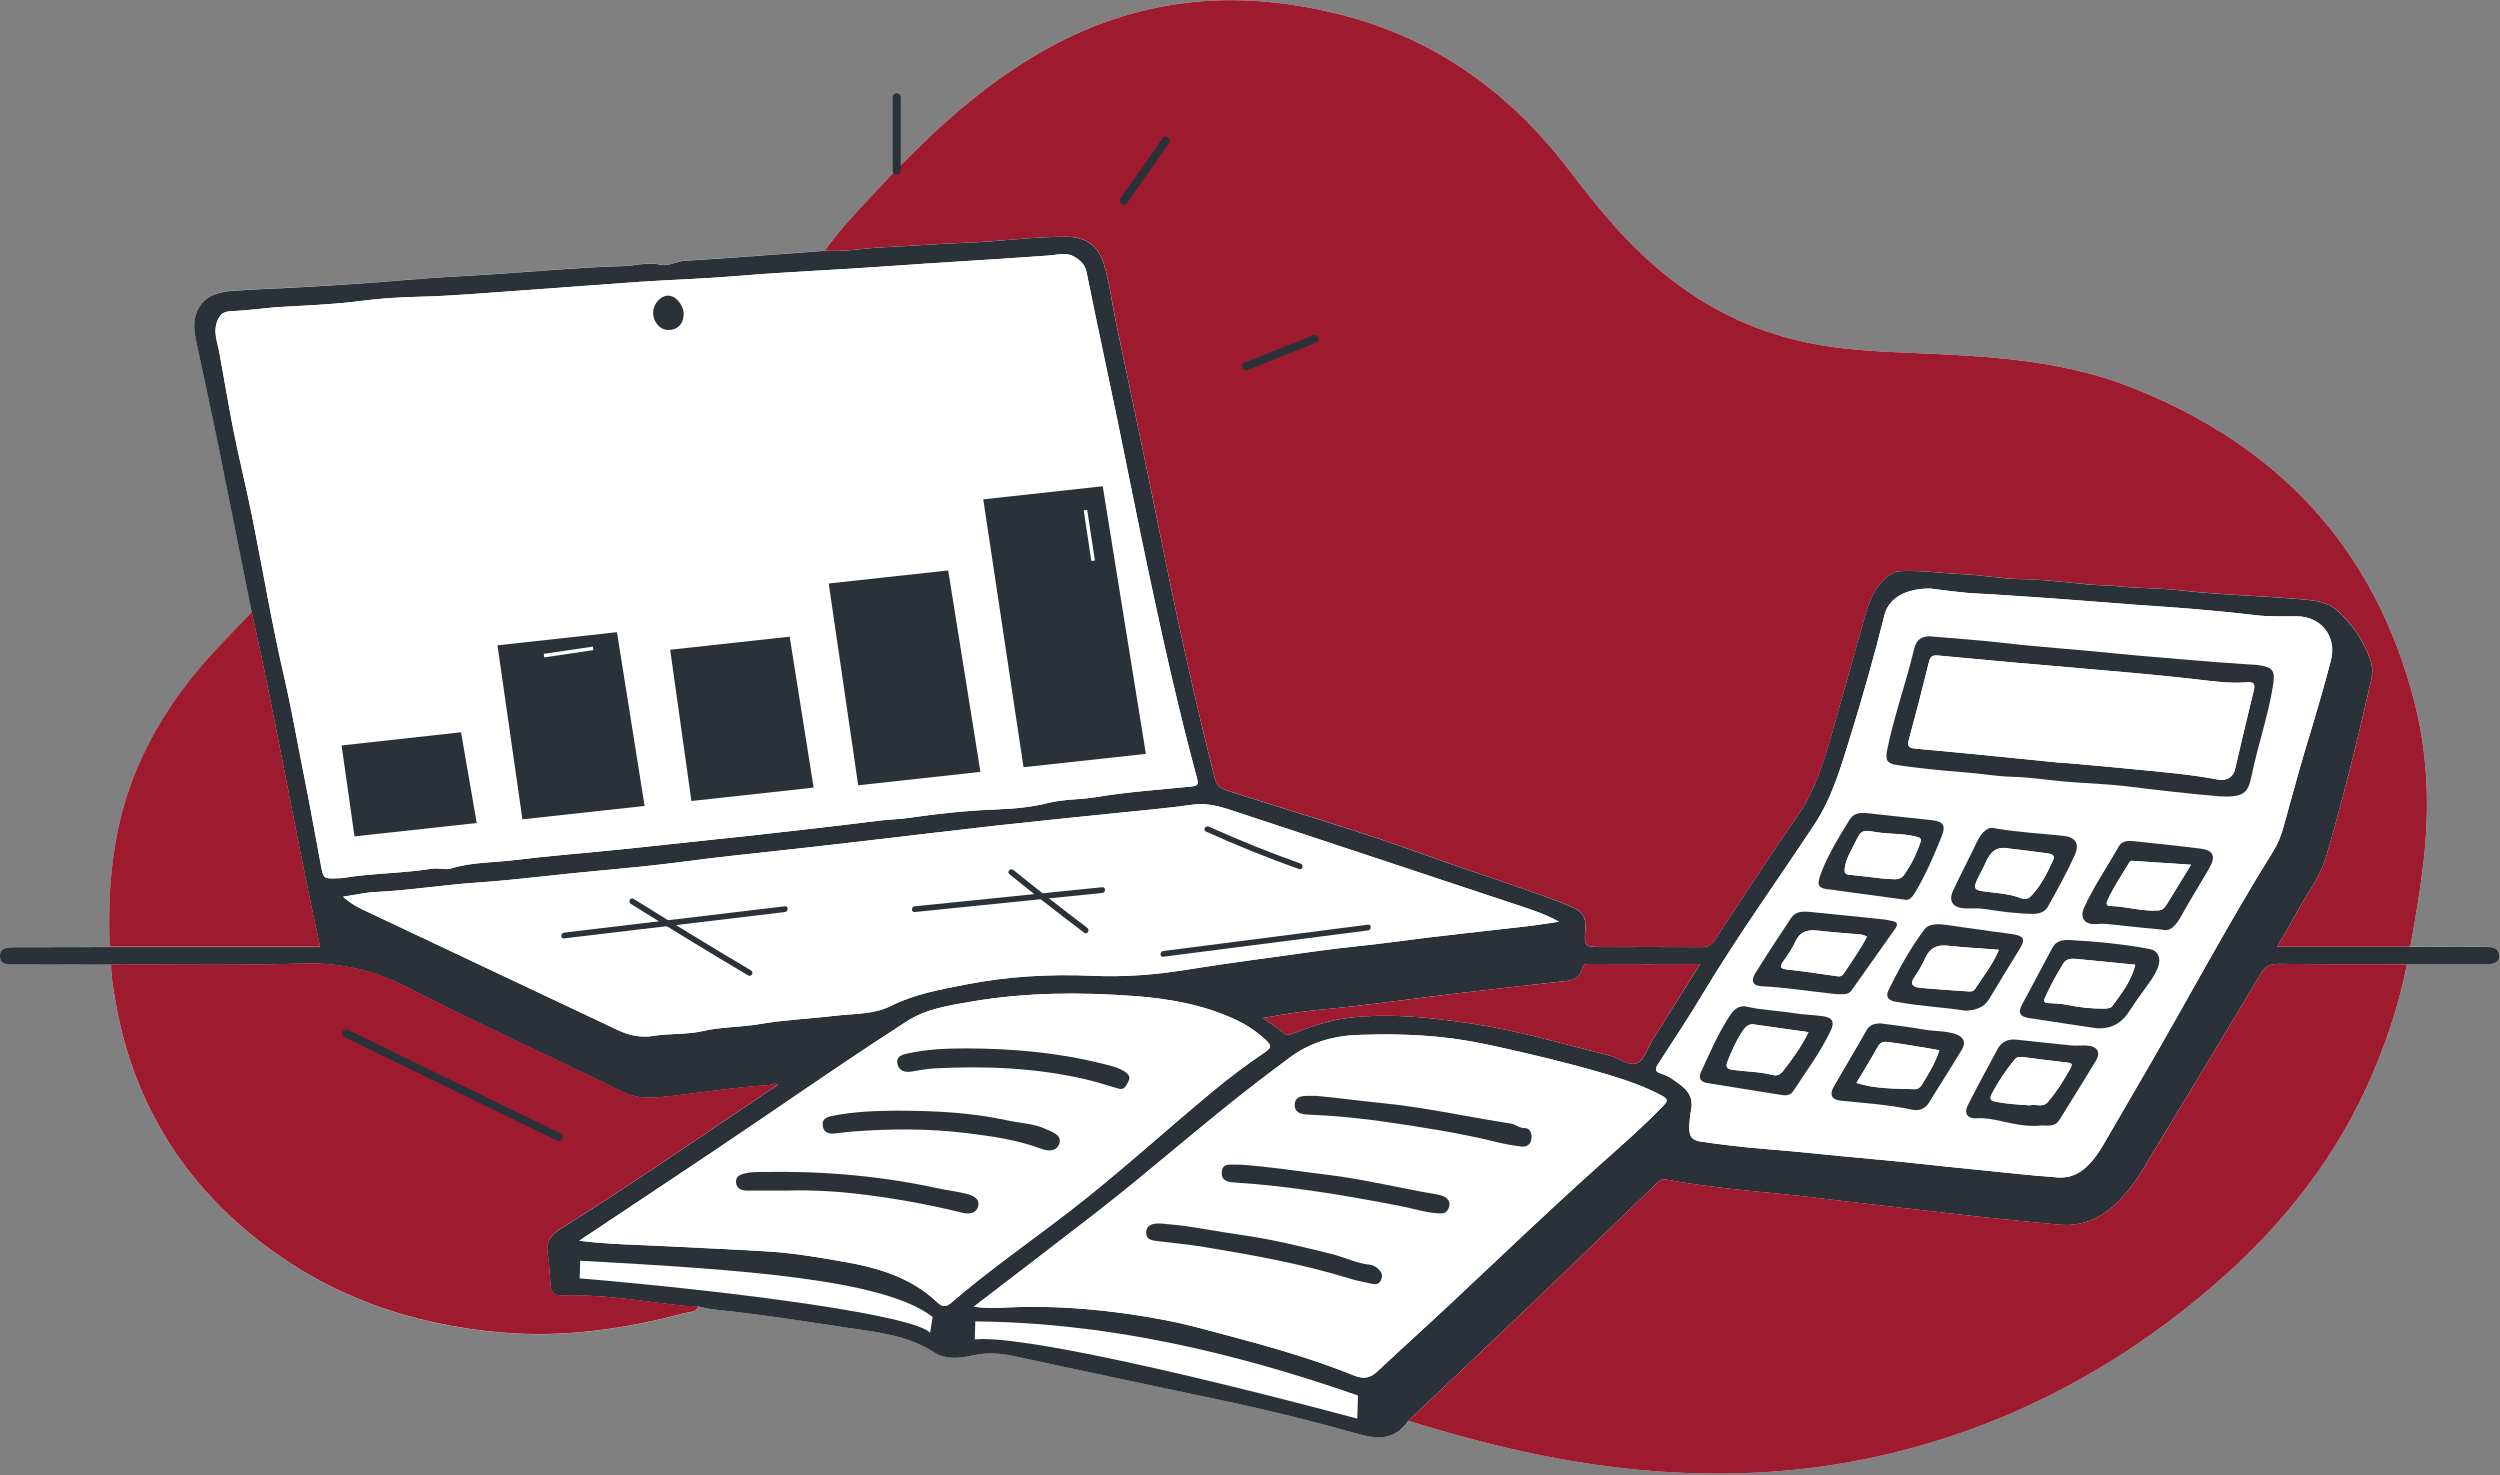
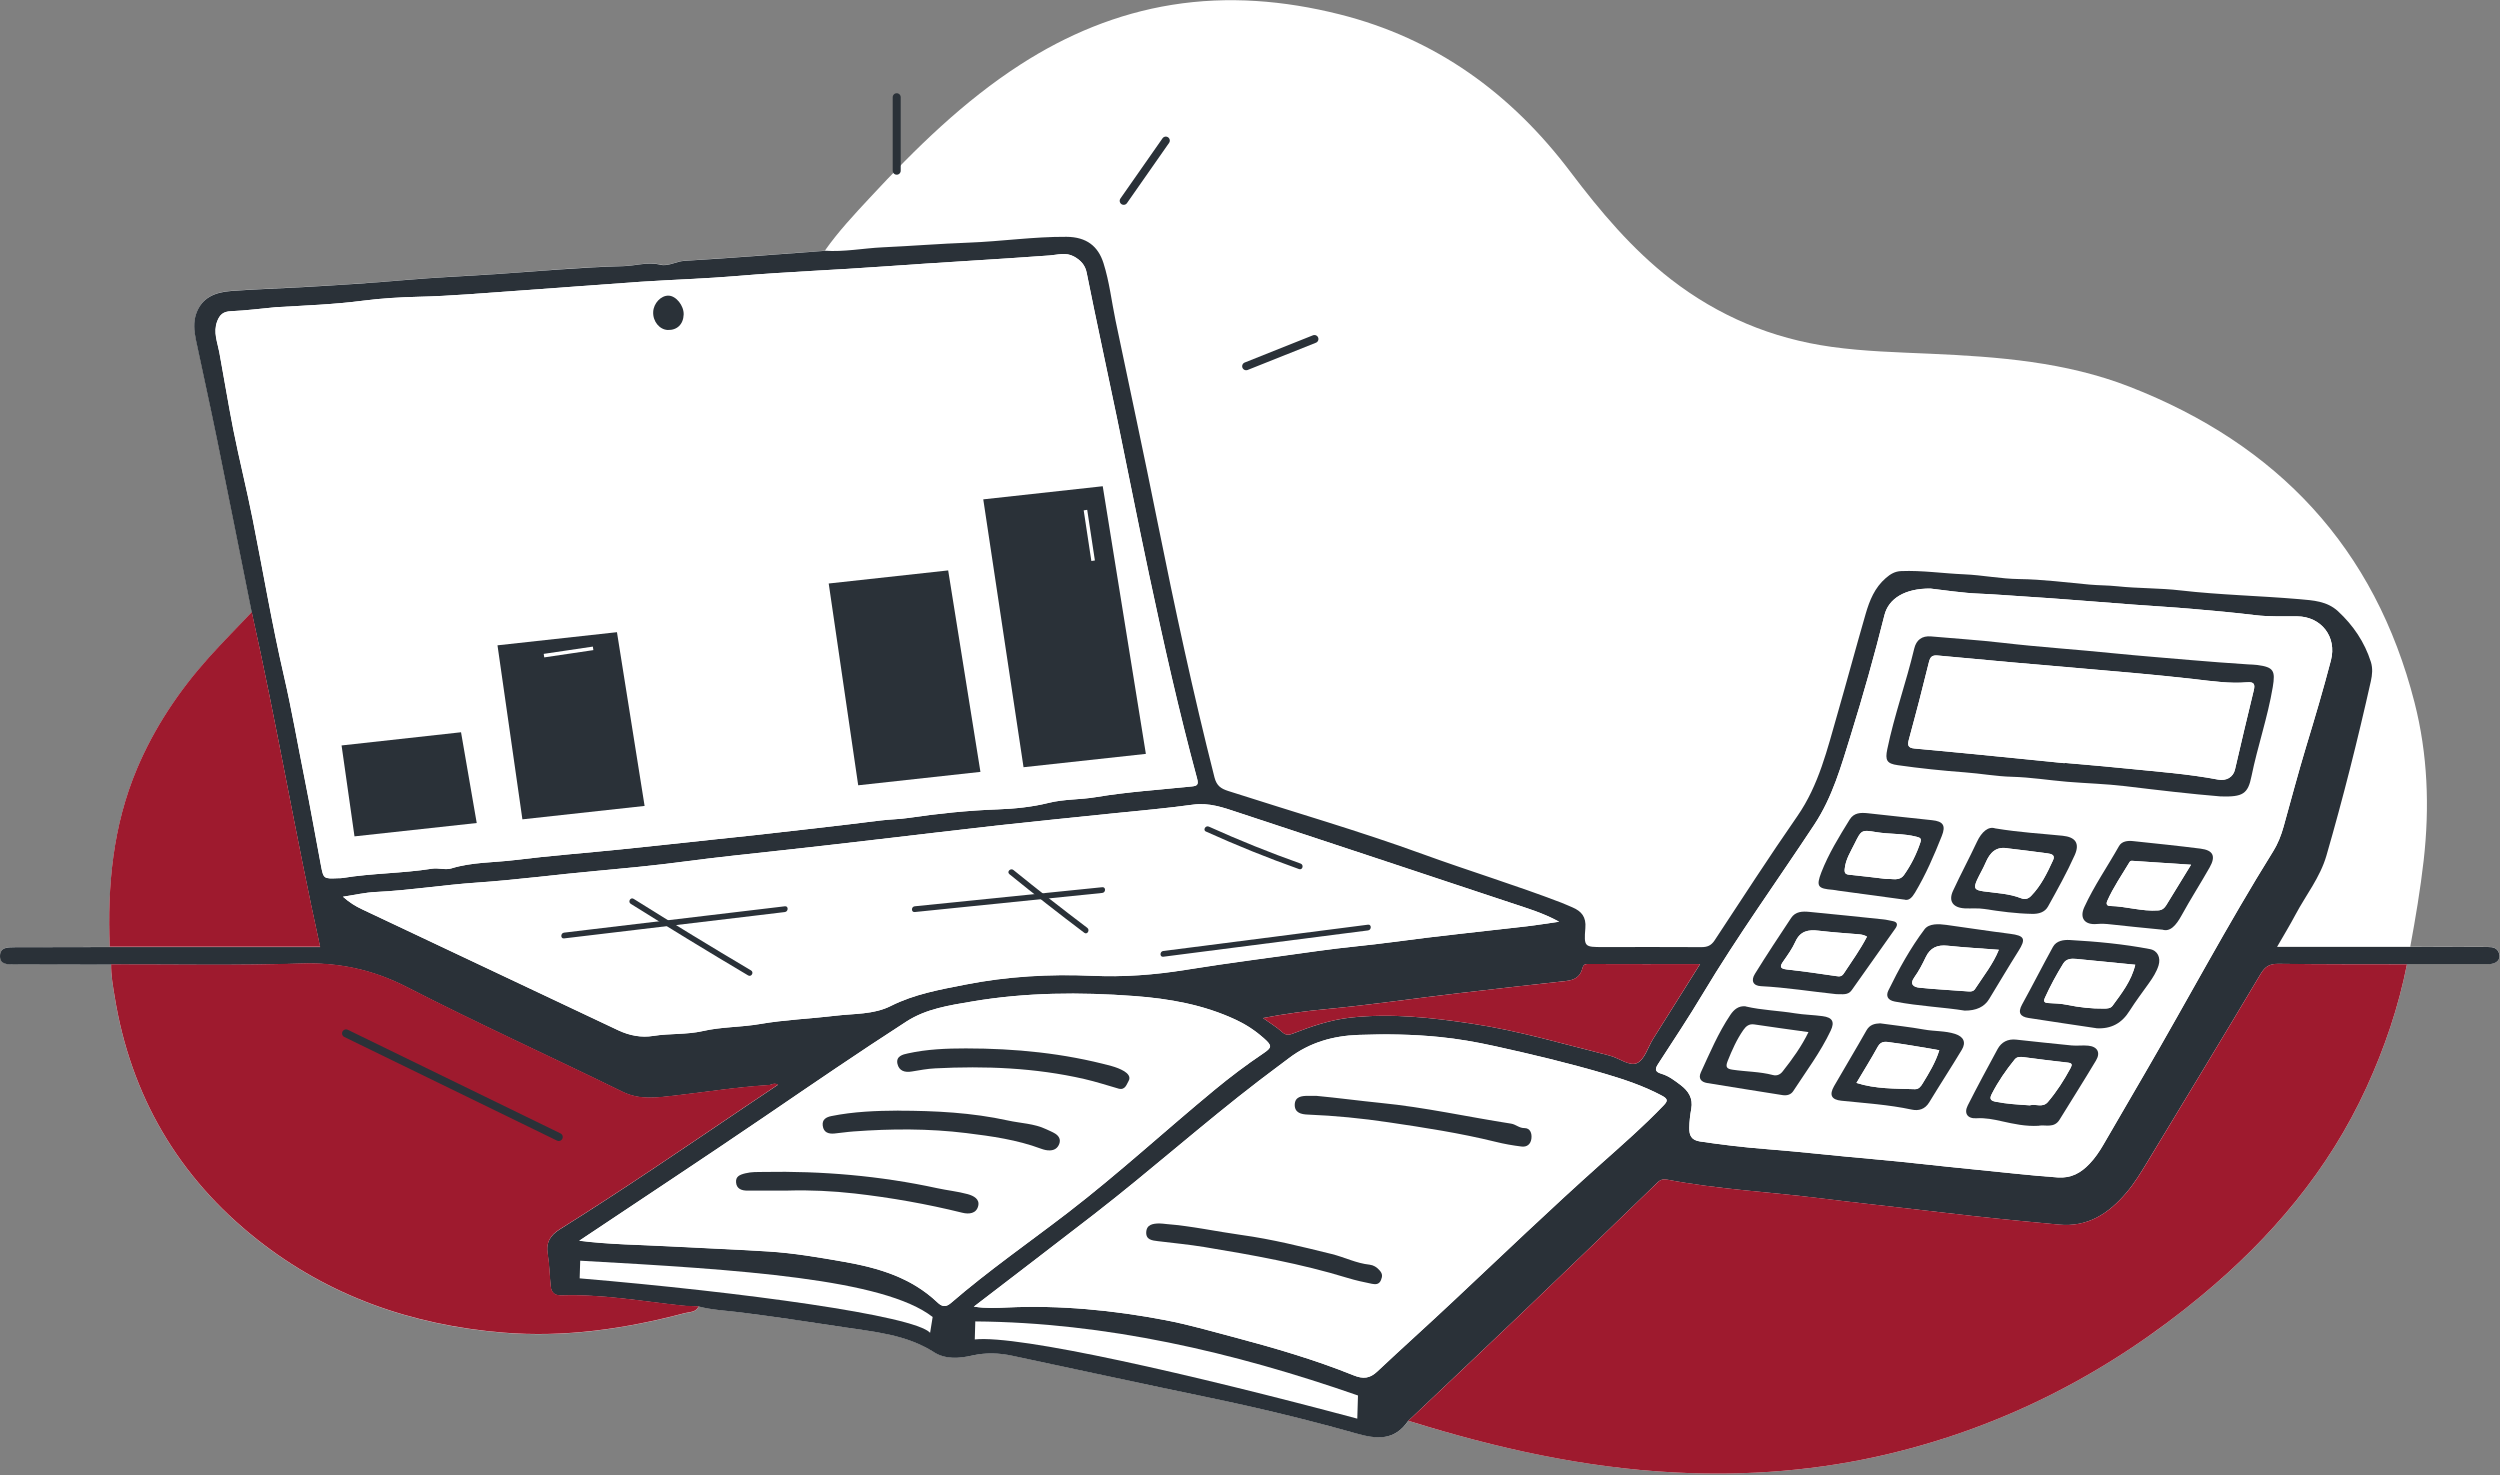
<svg xmlns="http://www.w3.org/2000/svg" width="300px" height="177px" viewBox="0 0 300 177" version="1.1">
  <rect x="0" y="0" width="300" height="177" fill="#808080" stroke="none" />
  <g id="surface1">
    <path style=" stroke:none;fill-rule:nonzero;fill:rgb(100%,100%,100%);fill-opacity:1;" d="M 168.969 170.523 C 169.043 170.523 169.117 170.523 169.191 170.551 C 179.547 173.77 190.062 176.125 200.949 176.695 C 209.691 177.145 218.301 176.473 226.793 174.434 C 240.734 171.082 253.152 164.625 264.168 155.488 C 272.531 148.562 279.434 140.438 283.992 130.465 C 286.16 125.727 287.824 120.832 288.836 115.719 C 288.98 115.719 289.129 115.691 289.277 115.691 C 292.391 115.691 295.5 115.691 298.613 115.691 C 299.598 115.691 300.141 115.137 299.891 114.383 C 299.68 113.75 299.176 113.629 298.566 113.629 C 295.453 113.629 292.348 113.621 289.23 113.609 C 289.863 110.172 290.445 106.73 290.84 103.254 C 291.566 96.867 291.328 90.5 289.746 84.309 C 285.004 65.734 273.305 53.324 255.566 46.414 C 247.867 43.414 239.777 42.809 231.645 42.449 C 227.684 42.273 223.715 42.172 219.773 41.621 C 212.633 40.629 206.234 37.941 200.535 33.535 C 195.824 29.883 192.027 25.355 188.461 20.637 C 181.332 11.195 172.277 4.609 160.707 1.711 C 154.09 0.055 147.383 -0.504 140.629 0.582 C 134.074 1.637 128.027 4.148 122.449 7.746 C 115.621 12.152 109.879 17.801 104.383 23.727 C 102.488 25.762 100.578 27.805 98.977 30.086 C 93.371 30.5 87.766 30.941 82.16 31.281 C 81.148 31.344 80.211 31.98 79.266 31.75 C 77.738 31.383 76.277 31.887 74.797 31.926 C 69.68 32.043 64.57 32.539 59.461 32.883 C 55.887 33.121 52.301 33.27 48.734 33.582 C 44.527 33.949 40.316 34.215 36.109 34.453 C 33.305 34.609 30.504 34.695 27.707 34.906 C 25.871 35.043 24.227 35.66 23.555 37.648 C 23.207 38.66 23.297 39.688 23.52 40.711 C 24.363 44.703 25.254 48.695 26.062 52.699 C 27.469 59.617 28.84 66.535 30.227 73.461 C 28.488 75.293 26.707 77.086 25.023 78.965 C 21.469 82.938 18.52 87.328 16.441 92.266 C 13.555 99.113 12.887 106.297 13.18 113.629 C 9.363 113.629 5.551 113.656 1.727 113.648 C 0.902 113.648 0.02 113.676 0.02 114.723 C 0.02 115.746 0.891 115.707 1.664 115.707 C 5.551 115.707 9.449 115.719 13.336 115.727 C 13.316 117.035 13.555 118.312 13.758 119.59 C 15.688 131.516 21.434 141.277 30.832 148.727 C 39.434 155.543 49.414 159.023 60.332 159.922 C 67.777 160.539 75.02 159.48 82.18 157.586 C 82.746 157.441 83.52 157.512 83.84 156.77 C 85.488 157.199 87.176 157.266 88.852 157.477 C 92.949 157.992 97.039 158.609 101.129 159.234 C 104.906 159.812 108.746 160.109 112.129 162.27 C 113.48 163.133 115.145 163.004 116.688 162.656 C 118.312 162.289 119.902 162.344 121.512 162.684 C 129.34 164.348 137.152 166.051 144.992 167.68 C 150.965 168.922 156.895 170.348 162.758 172.004 C 165.258 172.711 167.344 172.887 168.98 170.523 Z M 168.969 170.523 " />
-     <path style=" stroke:none;fill-rule:nonzero;fill:rgb(61.961%,10.196%,18.039%);fill-opacity:1;" d="M 98.977 30.086 C 100.578 27.793 102.488 25.762 104.383 23.727 C 109.879 17.801 115.621 12.152 122.449 7.746 C 128.027 4.148 134.074 1.637 140.629 0.582 C 147.383 -0.504 154.09 0.055 160.707 1.711 C 172.277 4.609 181.332 11.195 188.461 20.637 C 192.027 25.355 195.824 29.883 200.535 33.535 C 206.234 37.949 212.633 40.629 219.773 41.621 C 223.715 42.172 227.684 42.273 231.645 42.449 C 239.777 42.809 247.867 43.414 255.566 46.414 C 273.305 53.324 285.004 65.734 289.746 84.309 C 291.328 90.5 291.566 96.867 290.84 103.254 C 290.445 106.73 289.867 110.172 289.23 113.609 L 273.258 113.609 C 274.051 112.242 274.793 111.016 275.465 109.758 C 276.715 107.402 278.422 105.266 279.176 102.672 C 281.172 95.754 282.938 88.77 284.508 81.742 C 284.684 80.969 284.766 80.207 284.516 79.434 C 283.762 77.031 282.402 75.016 280.562 73.332 C 279.25 72.129 277.613 72.035 275.906 71.891 C 271.172 71.484 266.41 71.383 261.688 70.84 C 259.16 70.547 256.598 70.609 254.07 70.344 C 252.965 70.223 251.863 70.242 250.77 70.141 C 247.949 69.883 245.137 69.523 242.305 69.48 C 240.094 69.449 237.914 69 235.707 68.91 C 233.188 68.809 230.691 68.422 228.152 68.523 C 227.41 68.551 226.875 68.871 226.309 69.359 C 224.965 70.52 224.348 72.047 223.891 73.656 C 222.73 77.648 221.656 81.66 220.508 85.66 C 219.293 89.895 218.281 94.191 215.691 97.926 C 212.281 102.84 209.039 107.859 205.75 112.855 C 205.352 113.465 204.895 113.656 204.188 113.648 C 200.242 113.621 196.312 113.637 192.367 113.637 C 190.16 113.637 190.07 113.637 190.254 111.355 C 190.363 110.023 189.793 109.344 188.699 108.875 C 188.258 108.68 187.82 108.488 187.367 108.312 C 181.891 106.215 176.285 104.504 170.781 102.496 C 163.078 99.691 155.195 97.418 147.391 94.906 C 146.547 94.633 146.004 94.32 145.746 93.277 C 143.184 83.168 140.984 72.977 138.938 62.746 C 137.301 54.629 135.562 46.543 133.871 38.438 C 133.395 36.148 133.137 33.82 132.43 31.574 C 131.785 29.531 130.406 28.418 127.992 28.41 C 124.059 28.391 120.16 28.961 116.238 29.109 C 112.789 29.238 109.352 29.516 105.906 29.672 C 103.602 29.781 101.312 30.242 98.988 30.074 Z M 98.977 30.086 " />
    <path style=" stroke:none;fill-rule:nonzero;fill:rgb(16.471%,19.216%,21.961%);fill-opacity:1;" d="M 98.977 30.086 C 101.301 30.25 103.59 29.789 105.898 29.68 C 109.344 29.523 112.781 29.246 116.227 29.117 C 120.152 28.973 124.047 28.391 127.98 28.418 C 130.398 28.438 131.777 29.551 132.422 31.586 C 133.129 33.82 133.387 36.156 133.863 38.449 C 135.555 46.551 137.301 54.641 138.926 62.754 C 140.984 72.977 143.172 83.168 145.738 93.289 C 146.004 94.32 146.535 94.641 147.383 94.918 C 155.184 97.43 163.059 99.699 170.77 102.508 C 176.273 104.512 181.891 106.223 187.359 108.32 C 187.809 108.496 188.25 108.699 188.691 108.883 C 189.785 109.352 190.355 110.031 190.242 111.367 C 190.059 113.641 190.152 113.648 192.359 113.648 C 196.301 113.648 200.234 113.629 204.176 113.656 C 204.875 113.656 205.332 113.473 205.738 112.867 C 209.031 107.871 212.273 102.848 215.684 97.934 C 218.273 94.199 219.273 89.902 220.496 85.672 C 221.645 81.68 222.723 77.656 223.879 73.664 C 224.348 72.055 224.957 70.527 226.297 69.367 C 226.867 68.871 227.406 68.559 228.145 68.531 C 230.672 68.43 233.18 68.816 235.699 68.918 C 237.902 69.012 240.082 69.461 242.297 69.488 C 245.129 69.523 247.938 69.895 250.762 70.152 C 251.855 70.25 252.957 70.234 254.059 70.352 C 256.586 70.621 259.152 70.555 261.68 70.852 C 266.402 71.395 271.164 71.492 275.895 71.898 C 277.605 72.047 279.238 72.137 280.555 73.344 C 282.383 75.035 283.754 77.051 284.508 79.441 C 284.746 80.215 284.672 80.988 284.5 81.75 C 282.926 88.781 281.172 95.762 279.168 102.684 C 278.414 105.285 276.707 107.41 275.453 109.766 C 274.785 111.027 274.039 112.25 273.25 113.621 L 289.223 113.621 C 292.336 113.621 295.441 113.648 298.559 113.641 C 299.164 113.641 299.68 113.758 299.883 114.395 C 300.129 115.148 299.59 115.699 298.605 115.699 C 295.488 115.699 292.383 115.699 289.266 115.699 C 289.121 115.699 288.973 115.719 288.828 115.727 C 283.699 115.719 278.57 115.727 273.453 115.664 C 272.395 115.645 271.824 115.949 271.273 116.879 C 266.805 124.375 262.285 131.828 257.762 139.297 C 256.953 140.633 256.156 141.977 255.133 143.16 C 253.012 145.645 250.523 147.293 247.031 146.953 C 245.449 146.797 243.879 146.656 242.297 146.5 C 238.648 146.152 235.008 145.738 231.379 145.305 C 227.031 144.789 222.684 144.332 218.34 143.789 C 212.266 143.031 206.133 142.719 200.113 141.57 C 199.664 141.488 199.316 141.504 198.918 141.883 C 193.555 147.082 188.176 152.262 182.781 157.422 C 178.188 161.809 173.562 166.16 168.961 170.531 C 167.324 172.895 165.238 172.723 162.738 172.012 C 156.875 170.355 150.949 168.93 144.973 167.688 C 137.145 166.062 129.324 164.359 121.492 162.695 C 119.895 162.352 118.297 162.297 116.668 162.664 C 115.133 163.016 113.469 163.145 112.109 162.281 C 108.727 160.117 104.887 159.824 101.109 159.242 C 97.02 158.617 92.93 158 88.832 157.484 C 87.16 157.273 85.469 157.211 83.824 156.777 C 83.152 156.75 82.488 156.75 81.82 156.676 C 77.031 156.16 72.262 155.297 67.418 155.461 C 66.574 155.488 66.16 155.148 66.078 154.359 C 65.949 153.062 65.93 151.754 65.719 150.477 C 65.488 149.086 66.051 148.23 67.172 147.523 C 74.695 142.82 82.023 137.809 89.375 132.848 C 90.68 131.965 91.984 131.09 93.352 130.18 C 92.883 129.895 92.598 130.191 92.277 130.219 C 88.465 130.449 84.688 131.055 80.902 131.488 C 78.824 131.719 76.785 132.039 74.723 131.035 C 66.094 126.812 57.348 122.84 48.801 118.449 C 44.699 116.352 40.609 115.48 36.043 115.637 C 28.473 115.883 20.891 115.727 13.316 115.746 C 9.43 115.746 5.531 115.727 1.645 115.727 C 0.875 115.727 0 115.754 0 114.742 C 0 113.684 0.883 113.668 1.711 113.668 C 5.523 113.668 9.336 113.656 13.16 113.648 C 21.652 113.648 30.145 113.648 38.414 113.648 C 35.473 100.301 33.195 86.812 30.207 73.48 C 28.82 66.562 27.449 59.637 26.043 52.715 C 25.227 48.715 24.344 44.73 23.5 40.73 C 23.289 39.707 23.195 38.676 23.535 37.664 C 24.215 35.68 25.852 35.07 27.691 34.926 C 30.484 34.711 33.285 34.629 36.09 34.473 C 40.297 34.234 44.516 33.969 48.715 33.598 C 52.281 33.285 55.867 33.141 59.441 32.898 C 64.551 32.559 69.66 32.07 74.781 31.941 C 76.258 31.906 77.719 31.398 79.246 31.77 C 80.191 32 81.129 31.363 82.141 31.301 C 87.758 30.969 93.352 30.516 98.957 30.102 Z M 33.094 36.867 C 31.301 37.031 29.508 37.27 27.719 37.344 C 26.789 37.379 26.348 37.75 26.043 38.586 C 25.566 39.883 26.082 41.059 26.312 42.285 C 26.883 45.367 27.379 48.465 27.984 51.539 C 28.699 55.145 29.602 58.715 30.316 62.332 C 31.566 68.586 32.625 74.891 34.059 81.098 C 35.016 85.219 35.723 89.379 36.559 93.52 C 37.246 96.941 37.844 100.383 38.496 103.812 C 38.809 105.469 38.82 105.461 40.547 105.387 C 40.73 105.387 40.922 105.387 41.098 105.359 C 44.645 104.781 48.258 104.809 51.812 104.246 C 52.605 104.117 53.43 104.43 54.148 104.211 C 56.637 103.438 59.23 103.52 61.766 103.207 C 66.004 102.684 70.258 102.359 74.496 101.926 C 78.262 101.543 82.031 101.117 85.797 100.723 C 87.426 100.547 89.043 100.391 90.668 100.207 C 95.66 99.637 100.66 99.094 105.641 98.461 C 106.77 98.32 107.91 98.32 109.051 98.145 C 112.578 97.621 116.145 97.254 119.727 97.125 C 121.77 97.051 123.855 96.832 125.793 96.352 C 127.707 95.875 129.617 95.977 131.512 95.652 C 135.305 95.02 139.164 94.77 142.996 94.375 C 143.621 94.309 143.852 94.199 143.641 93.426 C 141.453 85.34 139.625 77.172 137.887 68.98 C 136.547 62.691 135.316 56.367 134.012 50.066 C 132.816 44.281 131.547 38.504 130.391 32.715 C 130.207 31.812 129.672 31.227 128.871 30.785 C 127.891 30.242 126.926 30.582 125.941 30.656 C 119.344 31.145 112.742 31.492 106.145 31.973 C 100.281 32.402 94.41 32.613 88.547 33.113 C 84.676 33.441 80.781 33.555 76.902 33.812 C 71.887 34.152 66.887 34.555 61.867 34.906 C 57.988 35.172 54.109 35.531 50.223 35.613 C 48 35.668 45.777 35.797 43.57 36.082 C 40.086 36.535 36.578 36.664 33.074 36.867 Z M 231.656 70.629 C 228.578 70.602 226.629 71.836 226.133 73.812 C 224.926 78.652 223.566 83.453 222.09 88.219 C 220.938 91.91 219.918 95.617 217.723 98.945 C 213.254 105.719 208.504 112.297 204.332 119.262 C 202.641 122.086 200.812 124.836 199.02 127.605 C 198.625 128.211 198.48 128.598 199.379 128.855 C 200.234 129.105 200.949 129.664 201.668 130.199 C 202.613 130.918 203.184 131.789 202.953 133.059 C 202.816 133.816 202.723 134.578 202.715 135.344 C 202.707 136.199 202.898 136.812 204.02 136.98 C 206.648 137.367 209.305 137.688 211.934 137.891 C 216.16 138.223 220.367 138.719 224.598 139.078 C 228.75 139.438 232.887 139.949 237.031 140.348 C 240.332 140.66 243.621 141.062 246.93 141.293 C 248.555 141.406 249.715 140.742 250.742 139.656 C 251.387 138.984 251.91 138.211 252.379 137.41 C 254.035 134.57 255.688 131.719 257.34 128.875 C 262.516 119.988 267.34 110.887 272.781 102.156 C 273.352 101.238 273.746 100.242 274.031 99.203 C 274.922 96.004 275.777 92.801 276.73 89.617 C 277.781 86.168 278.801 82.719 279.711 79.242 C 280.445 76.426 278.57 73.988 275.656 73.961 C 273.984 73.941 272.32 74.023 270.648 73.82 C 268.129 73.508 265.594 73.277 263.066 73.066 C 260.715 72.863 258.344 72.727 255.988 72.551 C 251.57 72.223 247.16 71.836 242.738 71.566 C 241.039 71.465 239.336 71.32 237.637 71.246 C 235.469 71.164 233.316 70.812 231.656 70.629 Z M 41.145 107.605 C 41.945 108.312 42.66 108.746 43.434 109.113 C 53.688 113.961 63.938 118.801 74.191 123.641 C 75.535 124.273 76.949 124.551 78.41 124.312 C 80.375 124 82.371 124.172 84.336 123.73 C 86.578 123.215 88.906 123.281 91.191 122.887 C 94.18 122.371 97.242 122.25 100.254 121.891 C 102.488 121.625 104.84 121.754 106.891 120.723 C 109.73 119.289 112.801 118.754 115.84 118.156 C 120.859 117.172 125.969 116.879 131.07 117.098 C 134.848 117.266 138.539 116.996 142.262 116.391 C 147.574 115.535 152.914 114.871 158.242 114.109 C 161.223 113.684 164.227 113.445 167.215 113.043 C 172.555 112.312 177.91 111.781 183.258 111.156 C 184.453 111.016 185.648 110.816 187.094 110.613 C 185.098 109.527 183.188 108.977 181.312 108.348 C 170.395 104.715 159.465 101.109 148.547 97.492 C 146.801 96.914 145.102 96.297 143.164 96.562 C 139.973 97.004 136.758 97.281 133.551 97.613 C 129.086 98.082 124.609 98.516 120.141 99.012 C 115.125 99.562 110.117 100.18 105.105 100.758 C 101.395 101.191 97.672 101.625 93.961 102.027 C 89.988 102.461 86.012 102.875 82.051 103.398 C 78.5 103.867 74.945 104.199 71.379 104.531 C 66.637 104.965 61.922 105.598 57.164 105.922 C 53.137 106.195 49.141 106.848 45.098 107.043 C 43.828 107.098 42.57 107.402 41.145 107.613 Z M 116.871 156.797 C 118.332 157.016 119.57 156.953 120.812 156.898 C 127.211 156.602 133.543 157.219 139.816 158.414 C 142.574 158.941 145.27 159.723 147.98 160.438 C 152.867 161.738 157.711 163.137 162.398 165.031 C 163.574 165.508 164.363 165.434 165.266 164.578 C 168.27 161.754 171.34 159.004 174.344 156.18 C 180.254 150.641 186.098 145.031 192.137 139.637 C 194.684 137.367 197.258 135.113 199.629 132.645 C 200.125 132.133 200.18 131.883 199.434 131.488 C 197.266 130.328 194.969 129.555 192.625 128.863 C 188.223 127.566 183.758 126.5 179.27 125.516 C 177.113 125.039 174.934 124.66 172.746 124.441 C 169.504 124.117 166.23 124.07 162.977 124.191 C 159.961 124.301 157.141 125.102 154.688 126.961 C 153.504 127.852 152.316 128.734 151.133 129.637 C 144.387 134.809 138.035 140.477 131.316 145.684 C 126.574 149.363 121.805 152.996 116.852 156.797 Z M 69.504 148.895 C 73.172 149.352 76.727 149.371 80.277 149.566 C 84.246 149.785 88.215 149.934 92.188 150.18 C 95.246 150.375 98.242 150.891 101.238 151.414 C 105.348 152.133 109.316 153.293 112.469 156.281 C 112.992 156.785 113.453 156.926 114.086 156.383 C 118.578 152.5 123.461 149.113 128.164 145.5 C 134.23 140.836 139.855 135.645 145.754 130.777 C 147.613 129.242 149.543 127.797 151.535 126.445 C 152.656 125.691 152.664 125.496 151.656 124.598 C 150.652 123.703 149.543 122.969 148.328 122.398 C 144.449 120.566 140.305 119.84 136.086 119.527 C 129.598 119.047 123.102 119.086 116.66 120.18 C 113.93 120.641 111.152 121.047 108.773 122.582 C 103.074 126.254 97.488 130.09 91.883 133.906 C 84.512 138.93 77.066 143.844 69.484 148.902 Z M 204 115.691 C 199.398 115.691 194.957 115.691 190.52 115.68 C 190.059 115.68 189.969 115.91 189.875 116.25 C 189.609 117.266 188.883 117.621 187.902 117.723 C 183.656 118.184 179.418 118.68 175.18 119.168 C 169.879 119.785 164.586 120.574 159.266 121.082 C 156.727 121.32 154.199 121.652 151.562 122.168 C 152.391 122.766 153.16 123.215 153.816 123.805 C 154.266 124.219 154.578 124.246 155.148 124.027 C 157.379 123.152 159.648 122.379 162.059 122.113 C 166.965 121.57 171.816 122.113 176.645 122.84 C 182.238 123.676 187.66 125.297 193.148 126.668 C 194.285 126.953 195.547 128 196.457 127.566 C 197.359 127.145 197.754 125.672 198.375 124.668 C 200.223 121.727 202.074 118.773 204.012 115.691 Z M 204 115.691 " />
    <path style=" stroke:none;fill-rule:nonzero;fill:rgb(61.961%,10.196%,18.039%);fill-opacity:1;" d="M 168.969 170.523 C 173.582 166.152 178.203 161.801 182.789 157.414 C 188.184 152.25 193.562 147.07 198.93 141.875 C 199.316 141.496 199.664 141.477 200.125 141.562 C 206.152 142.711 212.273 143.023 218.348 143.777 C 222.684 144.32 227.039 144.781 231.387 145.297 C 235.02 145.73 238.656 146.141 242.305 146.492 C 243.887 146.648 245.469 146.785 247.039 146.941 C 250.531 147.285 253.023 145.637 255.145 143.152 C 256.164 141.965 256.965 140.621 257.773 139.289 C 262.285 131.828 266.816 124.367 271.281 116.867 C 271.832 115.938 272.402 115.637 273.461 115.652 C 278.59 115.727 283.707 115.707 288.836 115.719 C 287.824 120.832 286.16 125.727 283.992 130.465 C 279.434 140.438 272.531 148.555 264.168 155.488 C 253.152 164.625 240.742 171.082 226.793 174.434 C 218.301 176.477 209.691 177.145 200.949 176.695 C 190.059 176.133 179.547 173.777 169.191 170.551 C 169.117 170.531 169.043 170.531 168.969 170.523 Z M 168.969 170.523 " />
    <path style=" stroke:none;fill-rule:nonzero;fill:rgb(61.961%,10.196%,18.039%);fill-opacity:1;" d="M 13.336 115.719 C 20.918 115.707 28.5 115.867 36.062 115.609 C 40.637 115.453 44.727 116.324 48.816 118.422 C 57.363 122.801 66.113 126.785 74.742 131.008 C 76.801 132.012 78.84 131.688 80.918 131.461 C 84.715 131.027 88.48 130.418 92.297 130.191 C 92.617 130.172 92.895 129.867 93.371 130.152 C 92.012 131.062 90.695 131.938 89.391 132.82 C 82.039 137.781 74.715 142.793 67.188 147.496 C 66.059 148.195 65.508 149.059 65.738 150.449 C 65.949 151.727 65.965 153.035 66.094 154.332 C 66.18 155.121 66.59 155.461 67.438 155.434 C 72.281 155.277 77.051 156.145 81.836 156.648 C 82.5 156.723 83.172 156.723 83.84 156.75 C 83.527 157.496 82.746 157.422 82.176 157.57 C 75.02 159.465 67.777 160.523 60.332 159.906 C 49.414 159.004 39.434 155.527 30.832 148.711 C 21.422 141.258 15.688 131.496 13.758 119.574 C 13.547 118.293 13.316 117.016 13.336 115.707 Z M 13.336 115.719 " />
    <path style=" stroke:none;fill-rule:nonzero;fill:rgb(61.961%,10.196%,18.039%);fill-opacity:1;" d="M 30.219 73.445 C 33.195 86.785 35.484 100.262 38.426 113.609 C 30.152 113.609 21.66 113.609 13.168 113.609 C 12.875 106.277 13.547 99.094 16.434 92.25 C 18.52 87.309 21.461 82.922 25.016 78.945 C 26.699 77.07 28.48 75.273 30.219 73.445 Z M 30.219 73.445 " />
    <path style=" stroke:none;fill-rule:nonzero;fill:rgb(100%,100%,100%);fill-opacity:1;" d="M 33.094 36.863 C 36.594 36.664 40.105 36.535 43.59 36.082 C 45.785 35.797 48.02 35.668 50.242 35.613 C 54.141 35.523 58.008 35.164 61.887 34.906 C 66.895 34.566 71.902 34.152 76.922 33.809 C 80.801 33.555 84.688 33.441 88.566 33.109 C 94.43 32.613 100.301 32.402 106.164 31.969 C 112.762 31.492 119.359 31.141 125.961 30.656 C 126.941 30.582 127.906 30.242 128.891 30.785 C 129.691 31.227 130.234 31.812 130.406 32.715 C 131.566 38.512 132.832 44.281 134.027 50.066 C 135.324 56.367 136.566 62.68 137.906 68.98 C 139.645 77.172 141.473 85.34 143.66 93.426 C 143.871 94.199 143.641 94.309 143.016 94.375 C 139.184 94.77 135.324 95.02 131.527 95.652 C 129.637 95.977 127.723 95.875 125.812 96.352 C 123.875 96.84 121.789 97.051 119.746 97.125 C 116.164 97.254 112.598 97.621 109.066 98.145 C 107.93 98.312 106.789 98.312 105.66 98.457 C 100.676 99.086 95.68 99.637 90.688 100.207 C 89.07 100.391 87.445 100.547 85.816 100.723 C 82.051 101.125 78.281 101.551 74.512 101.926 C 70.27 102.359 66.012 102.68 61.785 103.207 C 59.25 103.52 56.656 103.445 54.168 104.207 C 53.461 104.43 52.621 104.117 51.832 104.246 C 48.285 104.809 44.664 104.77 41.117 105.359 C 40.934 105.387 40.75 105.379 40.566 105.387 C 38.836 105.461 38.828 105.461 38.516 103.812 C 37.863 100.383 37.266 96.941 36.578 93.52 C 35.742 89.379 35.023 85.219 34.078 81.098 C 32.645 74.887 31.578 68.586 30.336 62.332 C 29.621 58.723 28.719 55.145 28.004 51.539 C 27.395 48.465 26.898 45.367 26.328 42.285 C 26.102 41.059 25.586 39.883 26.062 38.586 C 26.375 37.75 26.809 37.379 27.734 37.344 C 29.527 37.27 31.32 37.031 33.113 36.863 Z M 78.383 37.426 C 78.328 38.547 79.137 39.551 80.137 39.59 C 81.25 39.633 81.996 38.906 82.039 37.738 C 82.078 36.672 81.121 35.484 80.219 35.465 C 79.32 35.449 78.438 36.387 78.383 37.418 Z M 78.383 37.426 " />
    <path style="fill:none;stroke-width:5;stroke-linecap:round;stroke-linejoin:miter;stroke:rgb(16.471%,19.216%,21.961%);stroke-opacity:1;stroke-miterlimit:4;" d="M 560.436 60.769 L 560.436 106.696 " transform="matrix(0.192,0,0,0.192,0,0)" />
    <path style="fill:none;stroke-width:5;stroke-linecap:round;stroke-linejoin:miter;stroke:rgb(16.471%,19.216%,21.961%);stroke-opacity:1;stroke-miterlimit:4;" d="M 728.629 87.874 L 702.308 125.517 " transform="matrix(0.192,0,0,0.192,0,0)" />
    <path style="fill:none;stroke-width:5;stroke-linecap:round;stroke-linejoin:miter;stroke:rgb(16.471%,19.216%,21.961%);stroke-opacity:1;stroke-miterlimit:4;" d="M 821.517 211.889 L 778.854 228.904 " transform="matrix(0.192,0,0,0.192,0,0)" />
    <path style=" stroke:none;fill-rule:nonzero;fill:rgb(100%,100%,100%);fill-opacity:1;" d="M 231.656 70.629 C 233.309 70.812 235.469 71.164 237.637 71.246 C 239.348 71.309 241.039 71.457 242.738 71.566 C 247.16 71.844 251.57 72.219 255.988 72.551 C 258.352 72.727 260.715 72.863 263.066 73.066 C 265.594 73.289 268.129 73.52 270.648 73.82 C 272.32 74.023 273.984 73.941 275.656 73.961 C 278.559 73.988 280.445 76.426 279.711 79.238 C 278.801 82.727 277.781 86.176 276.73 89.617 C 275.766 92.793 274.922 96.004 274.031 99.203 C 273.734 100.242 273.352 101.238 272.781 102.156 C 267.34 110.887 262.516 119.988 257.34 128.875 C 255.688 131.719 254.035 134.57 252.379 137.41 C 251.91 138.211 251.387 138.984 250.742 139.656 C 249.703 140.742 248.555 141.406 246.93 141.293 C 243.621 141.062 240.332 140.668 237.031 140.348 C 232.887 139.949 228.742 139.438 224.598 139.078 C 220.367 138.707 216.16 138.211 211.934 137.891 C 209.305 137.688 206.648 137.375 204.02 136.98 C 202.91 136.812 202.707 136.199 202.715 135.34 C 202.723 134.578 202.816 133.805 202.953 133.059 C 203.184 131.789 202.613 130.918 201.668 130.199 C 200.961 129.664 200.242 129.105 199.379 128.855 C 198.48 128.598 198.625 128.203 199.02 127.605 C 200.812 124.836 202.641 122.094 204.332 119.262 C 208.504 112.297 213.254 105.719 217.723 98.945 C 219.918 95.617 220.938 91.91 222.09 88.219 C 223.574 83.453 224.926 78.66 226.133 73.812 C 226.629 71.836 228.578 70.602 231.656 70.629 Z M 266.465 95.57 C 269.16 95.645 269.758 95.277 270.188 93.141 C 270.926 89.543 272.137 86.066 272.746 82.434 C 273.066 80.492 272.855 80.078 270.906 79.801 C 270.539 79.746 270.16 79.754 269.793 79.727 C 267.469 79.57 265.133 79.406 262.828 79.203 C 259.797 78.938 256.762 78.707 253.73 78.402 C 249.254 77.953 244.75 77.656 240.273 77.133 C 237.445 76.801 234.586 76.629 231.746 76.371 C 230.637 76.27 229.953 76.801 229.715 77.832 C 228.742 81.891 227.316 85.816 226.48 89.914 C 226.215 91.219 226.406 91.641 227.758 91.824 C 230.422 92.195 233.098 92.48 235.781 92.68 C 237.684 92.82 239.547 93.168 241.469 93.215 C 243.668 93.27 245.863 93.629 248.059 93.812 C 250.375 94.008 252.711 94.062 255.016 94.336 C 258.984 94.816 262.945 95.285 266.477 95.57 Z M 251.559 123.383 C 253.352 123.492 254.629 122.773 255.578 121.266 C 256.285 120.133 257.094 119.074 257.867 117.992 C 258.332 117.328 258.785 116.637 259.031 115.855 C 259.336 114.918 258.93 114.07 258.012 113.887 C 254.832 113.27 251.598 112.977 248.371 112.793 C 247.656 112.754 246.781 112.855 246.359 113.621 C 245.102 115.91 243.914 118.246 242.656 120.539 C 242.121 121.516 242.426 121.992 243.426 122.148 C 246.137 122.57 248.859 122.969 251.57 123.371 Z M 209.496 120.777 C 208.633 120.688 208.082 121.156 207.648 121.809 C 206.199 123.961 205.195 126.352 204.113 128.699 C 203.762 129.453 204.176 129.859 204.855 129.977 C 207.871 130.484 210.895 130.953 213.918 131.43 C 214.441 131.516 214.922 131.375 215.195 130.953 C 216.738 128.57 218.457 126.281 219.691 123.703 C 220.203 122.617 219.891 122.113 218.715 121.957 C 217.621 121.809 216.508 121.789 215.414 121.613 C 213.449 121.293 211.445 121.246 209.508 120.797 Z M 235.762 121.273 C 237.152 121.289 238.133 120.828 238.703 119.895 C 239.879 117.973 241.02 116.031 242.223 114.117 C 243.141 112.656 242.957 112.277 241.211 112.055 C 238.656 111.734 236.121 111.34 233.574 110.988 C 232.637 110.859 231.48 110.805 230.957 111.512 C 229.246 113.785 227.867 116.289 226.617 118.848 C 226.297 119.5 226.508 120.016 227.391 120.188 C 230.32 120.75 233.309 120.871 235.773 121.273 Z M 259.465 111.559 C 260.418 111.883 261.145 111.043 261.789 109.859 C 262.855 107.906 264.059 106.039 265.152 104.109 C 265.922 102.738 265.582 102.039 264.059 101.844 C 261.363 101.504 258.672 101.227 255.98 100.941 C 255.328 100.871 254.613 100.941 254.281 101.539 C 252.902 103.988 251.285 106.305 250.117 108.863 C 249.512 110.18 250.164 111.016 251.625 110.887 C 252.184 110.832 252.727 110.871 253.277 110.934 C 255.152 111.145 257.039 111.32 259.465 111.57 Z M 244.648 135.094 C 245.422 134.957 246.496 135.434 247.148 134.367 C 248.602 132.004 250.078 129.656 251.516 127.273 C 252.086 126.316 251.699 125.598 250.586 125.488 C 249.926 125.426 249.254 125.523 248.594 125.461 C 246.367 125.25 244.152 125 241.93 124.762 C 240.93 124.652 240.164 125.047 239.707 125.902 C 238.484 128.137 237.277 130.383 236.129 132.664 C 235.652 133.621 236.113 134.273 237.188 134.199 C 238.242 134.129 239.246 134.34 240.254 134.57 C 241.664 134.883 243.059 135.195 244.648 135.102 Z M 220.34 119.297 C 221.078 119.297 221.75 119.461 222.188 118.828 C 223.945 116.352 225.699 113.879 227.445 111.395 C 227.75 110.961 227.684 110.629 227.098 110.527 C 226.727 110.465 226.371 110.363 226.004 110.328 C 223.035 110.016 220.074 109.711 217.105 109.426 C 216.289 109.352 215.453 109.371 214.93 110.152 C 213.457 112.379 211.996 114.605 210.582 116.859 C 210.066 117.688 210.359 118.293 211.301 118.34 C 214.367 118.496 217.402 118.984 220.332 119.297 Z M 225.617 122.801 C 224.957 122.828 224.375 122.949 223.98 123.641 C 222.703 125.895 221.363 128.102 220.082 130.348 C 219.484 131.395 219.773 131.957 220.957 132.086 C 223.777 132.379 226.617 132.562 229.414 133.152 C 230.238 133.328 230.992 133.113 231.496 132.285 C 232.785 130.172 234.137 128.094 235.414 125.977 C 235.957 125.074 235.633 124.402 234.613 124.07 C 233.41 123.684 232.141 123.77 230.91 123.547 C 229.164 123.234 227.391 123.051 225.617 122.801 Z M 239.418 99.406 C 238.621 99.129 237.805 99.793 237.223 101.035 C 236.305 103.004 235.277 104.918 234.363 106.887 C 233.785 108.129 234.348 108.918 235.773 109.004 C 236.551 109.047 237.344 108.965 238.105 109.074 C 240.008 109.371 241.91 109.629 243.84 109.664 C 244.633 109.684 245.375 109.48 245.762 108.781 C 246.883 106.75 248.023 104.723 248.969 102.609 C 249.602 101.184 249.043 100.445 247.508 100.289 C 245.016 100.031 242.52 99.922 239.418 99.406 Z M 228.457 107.945 C 229.062 108.156 229.449 107.715 229.801 107.125 C 231.094 104.965 232.094 102.664 233.016 100.328 C 233.512 99.066 233.18 98.559 231.84 98.43 C 229.258 98.172 226.684 97.859 224.109 97.594 C 223.281 97.512 222.473 97.52 221.961 98.359 C 220.699 100.398 219.434 102.453 218.559 104.695 C 217.906 106.379 218.117 106.648 219.938 106.785 C 220.156 106.805 220.379 106.859 220.598 106.887 C 223.164 107.234 225.727 107.586 228.457 107.953 Z M 228.457 107.945 " />
    <path style=" stroke:none;fill-rule:nonzero;fill:rgb(100%,100%,100%);fill-opacity:1;" d="M 41.145 107.605 C 42.559 107.391 43.82 107.09 45.098 107.035 C 49.141 106.848 53.137 106.188 57.164 105.91 C 61.914 105.59 66.637 104.953 71.379 104.523 C 74.938 104.199 78.504 103.867 82.051 103.391 C 86.012 102.867 89.988 102.453 93.961 102.02 C 97.684 101.613 101.395 101.184 105.109 100.75 C 110.117 100.172 115.125 99.562 120.141 99 C 124.609 98.504 129.086 98.074 133.551 97.602 C 136.758 97.273 139.977 96.996 143.164 96.555 C 145.094 96.289 146.805 96.902 148.551 97.484 C 159.477 101.098 170.402 104.695 181.312 108.34 C 183.188 108.965 185.098 109.508 187.094 110.602 C 185.648 110.805 184.465 111.008 183.262 111.145 C 177.91 111.77 172.555 112.312 167.215 113.031 C 164.227 113.438 161.23 113.676 158.246 114.098 C 152.914 114.852 147.574 115.516 142.262 116.379 C 138.539 116.98 134.848 117.254 131.07 117.09 C 125.969 116.859 120.859 117.152 115.84 118.148 C 112.801 118.746 109.73 119.289 106.891 120.715 C 104.84 121.754 102.488 121.613 100.254 121.883 C 97.242 122.25 94.18 122.359 91.195 122.875 C 88.914 123.27 86.59 123.207 84.336 123.723 C 82.371 124.172 80.375 123.988 78.41 124.301 C 76.949 124.539 75.523 124.254 74.191 123.629 C 63.938 118.789 53.68 113.953 43.434 109.102 C 42.672 108.746 41.945 108.305 41.145 107.594 Z M 145.426 107.852 C 146.023 107.891 146.535 107.926 147.043 107.742 C 147.117 107.715 147.188 107.703 147.262 107.688 C 147.898 107.566 148.301 107.164 148.238 106.535 C 148.164 105.855 147.75 105.367 146.977 105.395 C 145.699 105.441 144.469 105.809 143.219 106.012 C 141.309 106.324 139.34 106.305 137.402 106.5 C 134.012 106.84 130.648 107.465 127.238 107.668 C 125.004 107.797 122.789 108.305 120.555 108.488 C 117.266 108.754 114.059 109.602 110.75 109.719 C 110.676 109.719 110.613 109.766 110.539 109.773 C 107.277 110.18 104.023 110.629 100.75 110.961 C 98.738 111.164 96.746 111.496 94.758 111.797 C 93.793 111.945 92.711 112.184 91.801 112.223 C 89.234 112.34 86.727 112.828 84.18 113.012 C 82.746 113.113 81.27 113.188 79.906 113.594 C 78.172 114.117 76.398 113.887 74.66 114.152 C 73.961 114.266 73.438 114.41 73.281 115.109 C 73.117 115.875 73.676 116.188 74.273 116.316 C 74.652 116.398 75.082 116.289 75.488 116.234 C 76.801 116.051 78.105 115.82 79.422 115.672 C 81.801 115.406 84.18 115.211 86.551 114.938 C 90.559 114.469 94.559 113.926 98.562 113.453 C 101.578 113.105 104.602 112.84 107.625 112.5 C 112.422 111.945 117.211 111.375 122 110.785 C 127.055 110.16 132.109 109.488 137.164 108.848 C 139.945 108.496 142.73 108.176 145.441 107.844 Z M 145.426 107.852 " />
    <path style=" stroke:none;fill-rule:nonzero;fill:rgb(100%,100%,100%);fill-opacity:1;" d="M 116.871 156.797 C 121.824 152.988 126.594 149.352 131.336 145.684 C 138.055 140.477 144.395 134.809 151.148 129.637 C 152.324 128.734 153.52 127.852 154.707 126.961 C 157.16 125.102 159.973 124.301 162.996 124.191 C 166.258 124.07 169.52 124.109 172.766 124.441 C 174.953 124.66 177.129 125.039 179.289 125.516 C 183.773 126.5 188.23 127.566 192.641 128.863 C 194.977 129.555 197.281 130.328 199.453 131.488 C 200.188 131.883 200.133 132.133 199.645 132.645 C 197.277 135.121 194.703 137.367 192.156 139.637 C 186.109 145.031 180.266 150.641 174.363 156.18 C 171.359 159.004 168.289 161.754 165.285 164.578 C 164.383 165.426 163.594 165.508 162.418 165.031 C 157.73 163.145 152.887 161.738 147.996 160.438 C 145.285 159.723 142.586 158.941 139.836 158.414 C 133.559 157.219 127.238 156.602 120.832 156.898 C 119.59 156.953 118.352 157.027 116.891 156.797 Z M 157.977 131.504 C 157.648 131.504 157.309 131.504 156.977 131.504 C 156.195 131.504 155.387 131.598 155.367 132.574 C 155.348 133.531 156.148 133.715 156.938 133.75 C 160.191 133.879 163.438 134.199 166.652 134.68 C 170.945 135.312 175.246 135.977 179.465 137.016 C 180.492 137.273 181.551 137.457 182.598 137.586 C 183.215 137.66 183.672 137.328 183.766 136.656 C 183.855 135.996 183.617 135.371 182.938 135.371 C 182.293 135.371 181.898 134.926 181.328 134.836 C 176.109 134.016 170.953 132.867 165.68 132.352 C 163.113 132.102 160.551 131.746 157.977 131.504 Z M 139.992 146.887 C 139.699 146.859 139.406 146.805 139.102 146.812 C 138.367 146.832 137.602 146.914 137.559 147.863 C 137.512 148.793 138.266 148.855 138.945 148.938 C 140.812 149.168 142.695 149.344 144.551 149.648 C 150.332 150.605 156.102 151.637 161.727 153.355 C 162.676 153.648 163.656 153.859 164.633 154.055 C 165.047 154.137 165.496 154.164 165.727 153.613 C 165.91 153.164 165.918 152.859 165.559 152.445 C 165.211 152.051 164.832 151.82 164.363 151.762 C 162.766 151.59 161.324 150.852 159.789 150.477 C 156.203 149.594 152.629 148.699 148.961 148.195 C 145.977 147.781 143.016 147.129 140.004 146.887 Z M 148.734 139.75 C 148.566 139.75 148.457 139.75 148.348 139.75 C 147.641 139.785 146.711 139.5 146.617 140.613 C 146.527 141.672 147.316 141.836 148.164 141.891 C 154.844 142.316 161.414 143.438 167.977 144.699 C 169.52 144.992 171.027 145.508 172.609 145.59 C 173.031 145.609 173.453 145.645 173.746 145.141 C 174.246 144.273 173.758 143.547 172.453 143.328 C 168.125 142.609 163.859 141.523 159.484 140.992 C 155.883 140.551 152.297 139.98 148.734 139.738 Z M 148.734 139.75 " />
    <path style=" stroke:none;fill-rule:nonzero;fill:rgb(100%,100%,100%);fill-opacity:1;" d="M 69.504 148.895 C 77.078 143.824 84.531 138.922 91.902 133.898 C 97.496 130.078 103.094 126.254 108.793 122.57 C 111.18 121.035 113.957 120.633 116.676 120.172 C 123.121 119.078 129.609 119.039 136.105 119.52 C 140.324 119.832 144.469 120.566 148.348 122.387 C 149.559 122.957 150.672 123.695 151.672 124.586 C 152.684 125.488 152.676 125.691 151.555 126.438 C 149.551 127.781 147.629 129.234 145.773 130.77 C 139.871 135.637 134.238 140.824 128.184 145.488 C 123.477 149.105 118.598 152.492 114.105 156.371 C 113.469 156.914 113.02 156.777 112.488 156.273 C 109.344 153.281 105.363 152.121 101.258 151.406 C 98.262 150.879 95.273 150.355 92.203 150.172 C 88.234 149.922 84.266 149.766 80.293 149.555 C 76.746 149.363 73.199 149.344 69.523 148.883 Z M 94.586 142.875 C 97.25 142.805 99.914 142.934 102.57 143.227 C 106.918 143.715 111.219 144.488 115.473 145.535 C 116.273 145.73 117.164 145.656 117.387 144.715 C 117.578 143.887 116.852 143.504 116.137 143.309 C 114.922 142.969 113.672 142.848 112.461 142.59 C 105.586 141.102 98.637 140.512 91.625 140.641 C 90.91 140.648 90.184 140.621 89.445 140.805 C 88.766 140.973 88.27 141.191 88.324 141.891 C 88.383 142.648 88.969 142.887 89.688 142.887 C 91.32 142.867 92.949 142.887 94.586 142.887 Z M 134.25 130.641 C 135.031 130.816 135.188 130.117 135.434 129.703 C 135.727 129.207 135.305 128.781 134.91 128.543 C 134.441 128.266 133.91 128.066 133.387 127.918 C 127.66 126.371 121.816 125.793 115.906 125.801 C 113.582 125.801 111.227 125.895 108.938 126.398 C 108.324 126.539 107.496 126.75 107.688 127.641 C 107.883 128.508 108.582 128.707 109.426 128.57 C 110.355 128.406 111.281 128.238 112.219 128.195 C 118.23 127.898 124.203 128.121 130.113 129.473 C 131.52 129.793 132.879 130.234 134.25 130.633 Z M 107.816 133.281 C 105.117 133.301 102.422 133.402 99.77 133.934 C 99.125 134.062 98.617 134.348 98.719 135.102 C 98.82 135.902 99.41 136.098 100.109 136.031 C 100.879 135.969 101.641 135.84 102.414 135.785 C 106.926 135.453 111.43 135.426 115.941 135.977 C 118.992 136.355 122.016 136.777 124.91 137.852 C 125.27 137.98 125.621 138.074 125.996 138.055 C 126.52 138.039 126.914 137.789 127.098 137.281 C 127.301 136.738 127.062 136.324 126.621 136.051 C 126.281 135.828 125.902 135.684 125.535 135.516 C 124.086 134.828 122.469 134.809 120.934 134.469 C 116.621 133.52 112.219 133.309 107.809 133.289 Z M 107.816 133.281 " />
    <path style=" stroke:none;fill-rule:nonzero;fill:rgb(61.961%,10.196%,18.039%);fill-opacity:1;" d="M 204 115.691 C 202.062 118.773 200.215 121.715 198.367 124.672 C 197.742 125.672 197.348 127.145 196.445 127.566 C 195.539 128 194.281 126.953 193.141 126.668 C 187.66 125.297 182.23 123.676 176.633 122.84 C 171.809 122.113 166.949 121.57 162.051 122.113 C 159.641 122.379 157.371 123.152 155.137 124.027 C 154.559 124.258 154.258 124.219 153.805 123.805 C 153.152 123.215 152.391 122.758 151.555 122.168 C 154.191 121.652 156.719 121.32 159.254 121.082 C 164.578 120.574 169.859 119.785 175.172 119.168 C 179.41 118.672 183.645 118.184 187.891 117.723 C 188.875 117.613 189.602 117.266 189.867 116.25 C 189.961 115.91 190.051 115.68 190.512 115.68 C 194.949 115.699 199.398 115.691 203.992 115.691 Z M 204 115.691 " />
    <path style=" stroke:none;fill-rule:nonzero;fill:rgb(16.471%,19.216%,21.961%);fill-opacity:1;" d="M 78.383 37.426 C 78.43 36.395 79.312 35.457 80.219 35.477 C 81.129 35.492 82.078 36.68 82.039 37.746 C 81.996 38.918 81.25 39.633 80.137 39.598 C 79.137 39.559 78.328 38.559 78.383 37.434 Z M 78.383 37.426 " />
    <path style=" stroke:none;fill-rule:nonzero;fill:rgb(16.471%,19.216%,21.961%);fill-opacity:1;" d="M 266.469 95.57 C 262.945 95.285 258.977 94.816 255.004 94.336 C 252.699 94.062 250.367 94.004 248.051 93.812 C 245.855 93.629 243.656 93.27 241.461 93.215 C 239.539 93.168 237.676 92.82 235.773 92.68 C 233.09 92.48 230.414 92.203 227.75 91.824 C 226.398 91.641 226.203 91.219 226.473 89.91 C 227.316 85.828 228.742 81.891 229.707 77.832 C 229.953 76.801 230.625 76.27 231.738 76.371 C 234.578 76.629 237.434 76.801 240.266 77.133 C 244.742 77.656 249.234 77.941 253.719 78.402 C 256.754 78.707 259.785 78.938 262.816 79.203 C 265.133 79.406 267.461 79.57 269.785 79.727 C 270.152 79.754 270.527 79.746 270.895 79.801 C 272.844 80.066 273.055 80.48 272.734 82.434 C 272.129 86.066 270.914 89.543 270.18 93.141 C 269.75 95.277 269.152 95.652 266.457 95.57 Z M 247.746 91.578 L 247.746 91.551 C 250.238 91.77 252.727 91.973 255.219 92.23 C 258.875 92.609 262.551 92.863 266.172 93.555 C 267.164 93.75 267.984 93.25 268.195 92.367 C 268.938 89.203 269.664 86.039 270.445 82.875 C 270.641 82.102 270.473 81.809 269.672 81.879 C 267.551 82.062 265.445 81.742 263.359 81.504 C 258.996 81.008 254.621 80.629 250.246 80.254 C 244.344 79.746 238.453 79.23 232.555 78.668 C 231.828 78.598 231.617 78.844 231.461 79.496 C 230.707 82.57 229.918 85.625 229.082 88.68 C 228.887 89.398 228.906 89.754 229.762 89.828 C 233.281 90.141 236.801 90.492 240.32 90.84 C 242.793 91.082 245.273 91.34 247.746 91.586 Z M 247.746 91.578 " />
    <path style=" stroke:none;fill-rule:nonzero;fill:rgb(16.471%,19.216%,21.961%);fill-opacity:1;" d="M 251.559 123.383 C 248.852 122.977 246.129 122.582 243.418 122.156 C 242.426 122 242.113 121.523 242.645 120.547 C 243.906 118.258 245.09 115.922 246.352 113.629 C 246.773 112.867 247.656 112.766 248.363 112.801 C 251.598 112.984 254.824 113.281 258.004 113.895 C 258.914 114.07 259.316 114.918 259.023 115.867 C 258.773 116.648 258.336 117.328 257.855 118 C 257.082 119.086 256.277 120.152 255.566 121.273 C 254.633 122.785 253.344 123.5 251.551 123.391 Z M 256.238 115.766 C 253.82 115.523 251.488 115.285 249.152 115.066 C 248.547 115.008 247.949 115.039 247.582 115.625 C 246.773 116.941 246.027 118.305 245.395 119.711 C 245.156 120.234 245.359 120.336 245.844 120.363 C 246.582 120.402 247.332 120.43 248.051 120.574 C 249.52 120.879 250.992 121.043 252.488 121.027 C 252.863 121.027 253.27 121.008 253.5 120.688 C 254.602 119.176 255.77 117.695 256.23 115.754 Z M 256.238 115.766 " />
    <path style=" stroke:none;fill-rule:nonzero;fill:rgb(16.471%,19.216%,21.961%);fill-opacity:1;" d="M 209.5 120.777 C 211.445 121.23 213.441 121.273 215.406 121.598 C 216.492 121.773 217.613 121.789 218.707 121.938 C 219.883 122.094 220.195 122.602 219.68 123.684 C 218.457 126.27 216.738 128.551 215.188 130.934 C 214.91 131.359 214.434 131.496 213.91 131.414 C 210.887 130.926 207.859 130.465 204.848 129.961 C 204.168 129.848 203.754 129.434 204.105 128.68 C 205.188 126.336 206.188 123.953 207.641 121.789 C 208.074 121.145 208.625 120.668 209.488 120.758 Z M 217.023 123.852 C 214.793 123.539 212.648 123.254 210.508 122.93 C 209.891 122.84 209.523 123.141 209.211 123.586 C 208.402 124.742 207.844 126.012 207.32 127.32 C 207.016 128.082 207.238 128.266 207.926 128.367 C 209.535 128.605 211.172 128.59 212.75 129.004 C 213.23 129.133 213.641 128.938 213.926 128.562 C 215.086 127.09 216.18 125.582 217.023 123.84 Z M 217.023 123.852 " />
    <path style=" stroke:none;fill-rule:nonzero;fill:rgb(16.471%,19.216%,21.961%);fill-opacity:1;" d="M 235.762 121.273 C 233.297 120.871 230.312 120.75 227.383 120.188 C 226.5 120.023 226.289 119.5 226.609 118.848 C 227.859 116.289 229.238 113.785 230.945 111.512 C 231.48 110.805 232.629 110.859 233.566 110.988 C 236.113 111.34 238.656 111.734 241.203 112.055 C 242.949 112.277 243.141 112.656 242.215 114.117 C 241.012 116.023 239.863 117.973 238.691 119.895 C 238.125 120.828 237.145 121.285 235.754 121.273 Z M 239.863 113.98 C 237.766 113.812 235.734 113.703 233.703 113.492 C 232.48 113.363 231.625 113.723 231.086 114.863 C 230.688 115.699 230.258 116.527 229.723 117.273 C 229.109 118.129 229.652 118.449 230.293 118.523 C 232.262 118.727 234.238 118.82 236.211 118.977 C 236.535 119.004 236.809 118.965 236.996 118.691 C 237.996 117.152 239.156 115.707 239.852 113.988 Z M 239.863 113.98 " />
    <path style=" stroke:none;fill-rule:nonzero;fill:rgb(16.471%,19.216%,21.961%);fill-opacity:1;" d="M 259.465 111.559 C 257.039 111.312 255.152 111.145 253.281 110.926 C 252.727 110.859 252.188 110.832 251.625 110.879 C 250.172 111.016 249.512 110.18 250.117 108.855 C 251.293 106.297 252.902 103.98 254.281 101.531 C 254.613 100.941 255.328 100.859 255.98 100.934 C 258.676 101.219 261.375 101.496 264.059 101.836 C 265.586 102.027 265.926 102.738 265.152 104.098 C 264.059 106.031 262.855 107.898 261.789 109.848 C 261.137 111.035 260.418 111.871 259.465 111.551 Z M 262.93 103.77 C 260.449 103.602 258.141 103.453 255.836 103.297 C 255.641 103.289 255.586 103.383 255.504 103.512 C 254.594 105.027 253.582 106.492 252.863 108.117 C 252.699 108.496 252.84 108.707 253.203 108.719 C 255.145 108.754 257.031 109.398 258.984 109.25 C 259.465 109.215 259.73 108.977 259.949 108.617 C 260.898 107.078 261.844 105.535 262.922 103.77 Z M 262.93 103.77 " />
    <path style=" stroke:none;fill-rule:nonzero;fill:rgb(16.471%,19.216%,21.961%);fill-opacity:1;" d="M 244.648 135.094 C 243.059 135.184 241.664 134.871 240.254 134.559 C 239.246 134.328 238.242 134.129 237.188 134.191 C 236.113 134.266 235.645 133.613 236.129 132.656 C 237.277 130.383 238.492 128.137 239.707 125.895 C 240.172 125.039 240.938 124.652 241.93 124.754 C 244.152 124.992 246.367 125.238 248.594 125.453 C 249.254 125.516 249.926 125.414 250.586 125.48 C 251.699 125.59 252.094 126.309 251.516 127.266 C 250.09 129.648 248.609 131.992 247.148 134.359 C 246.496 135.426 245.422 134.938 244.648 135.086 Z M 243.594 132.637 C 244.281 132.434 245.117 132.977 245.742 132.242 C 246.801 131 247.672 129.629 248.445 128.203 C 248.664 127.789 248.703 127.578 248.094 127.512 C 246.352 127.336 244.602 127.09 242.859 126.867 C 242.453 126.812 242.047 126.777 241.746 127.152 C 240.707 128.434 239.777 129.777 239.027 131.246 C 238.738 131.801 238.77 132.074 239.484 132.215 C 240.836 132.48 242.195 132.555 243.586 132.645 Z M 243.594 132.637 " />
    <path style=" stroke:none;fill-rule:nonzero;fill:rgb(16.471%,19.216%,21.961%);fill-opacity:1;" d="M 220.34 119.297 C 217.41 118.992 214.379 118.496 211.309 118.34 C 210.379 118.293 210.078 117.688 210.594 116.859 C 211.996 114.594 213.469 112.367 214.938 110.152 C 215.453 109.371 216.297 109.344 217.117 109.426 C 220.082 109.711 223.043 110.016 226.012 110.328 C 226.379 110.363 226.738 110.465 227.105 110.527 C 227.695 110.629 227.758 110.961 227.457 111.395 C 225.711 113.879 223.953 116.352 222.199 118.828 C 221.758 119.453 221.086 119.289 220.352 119.297 Z M 224.039 112.406 C 223.723 112.223 223.414 112.148 223.074 112.121 C 221.453 111.992 219.836 111.871 218.23 111.688 C 216.996 111.539 216.031 111.715 215.445 112.996 C 215.066 113.832 214.523 114.594 213.992 115.352 C 213.523 116.004 213.598 116.242 214.434 116.344 C 216.398 116.562 218.367 116.84 220.324 117.133 C 220.727 117.199 220.996 117.207 221.254 116.812 C 222.207 115.367 223.219 113.961 224.02 112.414 Z M 224.039 112.406 " />
    <path style=" stroke:none;fill-rule:nonzero;fill:rgb(16.471%,19.216%,21.961%);fill-opacity:1;" d="M 225.617 122.801 C 227.391 123.051 229.164 123.234 230.91 123.547 C 232.141 123.77 233.41 123.684 234.613 124.07 C 235.633 124.402 235.957 125.074 235.414 125.977 C 234.137 128.102 232.785 130.172 231.5 132.289 C 230.996 133.117 230.238 133.328 229.414 133.152 C 226.617 132.555 223.789 132.379 220.957 132.086 C 219.773 131.965 219.488 131.395 220.082 130.348 C 221.371 128.102 222.715 125.883 223.98 123.641 C 224.379 122.949 224.957 122.828 225.617 122.801 Z M 232.723 126.031 C 232.27 125.949 231.914 125.883 231.543 125.82 C 230.02 125.57 228.504 125.297 226.977 125.102 C 226.398 125.027 225.754 124.824 225.332 125.598 C 224.531 127.051 223.652 128.461 222.77 129.949 C 225.066 130.688 227.426 130.621 229.773 130.703 C 230.238 130.723 230.496 130.375 230.707 130.023 C 231.48 128.766 232.254 127.512 232.711 126.031 Z M 232.723 126.031 " />
    <path style=" stroke:none;fill-rule:nonzero;fill:rgb(16.471%,19.216%,21.961%);fill-opacity:1;" d="M 239.422 99.406 C 242.52 99.914 245.02 100.031 247.508 100.289 C 249.043 100.445 249.602 101.184 248.969 102.609 C 248.023 104.723 246.883 106.758 245.762 108.781 C 245.375 109.48 244.633 109.684 243.84 109.664 C 241.91 109.629 240.008 109.371 238.105 109.074 C 237.344 108.957 236.555 109.039 235.773 109.004 C 234.348 108.93 233.785 108.129 234.367 106.887 C 235.277 104.918 236.305 103.004 237.227 101.035 C 237.805 99.793 238.621 99.129 239.422 99.406 Z M 240.992 101.809 C 239.531 101.523 238.789 102.312 238.273 103.527 C 237.969 104.238 237.566 104.906 237.242 105.605 C 236.801 106.59 236.957 106.805 238.023 106.961 C 239.539 107.172 241.082 107.219 242.535 107.789 C 242.969 107.961 243.363 107.891 243.73 107.512 C 244.934 106.277 245.66 104.75 246.367 103.223 C 246.664 102.59 246.148 102.461 245.715 102.406 C 244.145 102.184 242.562 102 240.992 101.809 Z M 240.992 101.809 " />
    <path style=" stroke:none;fill-rule:nonzero;fill:rgb(16.471%,19.216%,21.961%);fill-opacity:1;" d="M 228.457 107.945 C 225.727 107.578 223.164 107.227 220.598 106.879 C 220.379 106.848 220.16 106.793 219.938 106.777 C 218.129 106.637 217.918 106.371 218.559 104.688 C 219.434 102.441 220.699 100.391 221.961 98.348 C 222.477 97.512 223.281 97.504 224.109 97.586 C 226.684 97.852 229.258 98.164 231.84 98.422 C 233.18 98.559 233.52 99.059 233.016 100.316 C 232.086 102.656 231.094 104.953 229.801 107.117 C 229.441 107.703 229.062 108.148 228.457 107.934 Z M 226.391 105.48 C 227.086 105.406 227.922 105.781 228.492 104.98 C 229.328 103.797 229.973 102.508 230.434 101.129 C 230.598 100.629 230.461 100.539 229.98 100.41 C 228.402 99.996 226.766 100.117 225.168 99.859 C 223.395 99.562 223.363 99.582 222.574 101.191 C 222.09 102.176 221.465 103.125 221.363 104.273 C 221.316 104.742 221.434 104.926 221.934 104.973 C 223.41 105.109 224.883 105.305 226.391 105.48 Z M 226.391 105.48 " />
    <path style=" stroke:none;fill-rule:nonzero;fill:rgb(16.471%,19.216%,21.961%);fill-opacity:1;" d="M 157.977 131.504 C 160.551 131.746 163.117 132.094 165.68 132.352 C 170.953 132.867 176.109 134.027 181.328 134.836 C 181.91 134.926 182.293 135.379 182.938 135.371 C 183.617 135.371 183.855 135.984 183.766 136.656 C 183.672 137.328 183.215 137.66 182.598 137.586 C 181.543 137.457 180.492 137.273 179.465 137.016 C 175.238 135.977 170.945 135.312 166.652 134.68 C 163.438 134.199 160.191 133.879 156.938 133.75 C 156.148 133.723 155.359 133.539 155.367 132.574 C 155.387 131.598 156.195 131.496 156.977 131.504 C 157.309 131.504 157.648 131.504 157.977 131.504 Z M 157.977 131.504 " />
    <path style=" stroke:none;fill-rule:nonzero;fill:rgb(16.471%,19.216%,21.961%);fill-opacity:1;" d="M 139.992 146.887 C 143.008 147.125 145.965 147.781 148.953 148.195 C 152.621 148.699 156.195 149.594 159.781 150.477 C 161.312 150.852 162.758 151.598 164.355 151.762 C 164.824 151.82 165.203 152.047 165.551 152.445 C 165.918 152.859 165.898 153.16 165.715 153.613 C 165.488 154.164 165.047 154.137 164.621 154.055 C 163.648 153.859 162.676 153.648 161.719 153.355 C 156.094 151.633 150.332 150.605 144.543 149.648 C 142.688 149.344 140.812 149.168 138.938 148.938 C 138.258 148.855 137.504 148.781 137.547 147.863 C 137.594 146.926 138.367 146.832 139.094 146.812 C 139.387 146.812 139.68 146.859 139.984 146.887 Z M 139.992 146.887 " />
-     <path style=" stroke:none;fill-rule:nonzero;fill:rgb(16.471%,19.216%,21.961%);fill-opacity:1;" d="M 148.734 139.75 C 152.309 139.988 155.891 140.559 159.484 141 C 163.859 141.535 168.125 142.617 172.453 143.336 C 173.758 143.547 174.234 144.273 173.75 145.148 C 173.465 145.656 173.039 145.617 172.609 145.602 C 171.027 145.516 169.52 145 167.977 144.707 C 161.414 143.445 154.836 142.324 148.164 141.902 C 147.309 141.848 146.527 141.691 146.617 140.621 C 146.711 139.508 147.641 139.793 148.348 139.758 C 148.457 139.758 148.566 139.758 148.734 139.758 Z M 148.734 139.75 " />
    <path style=" stroke:none;fill-rule:nonzero;fill:rgb(16.471%,19.216%,21.961%);fill-opacity:1;" d="M 94.586 142.875 C 92.949 142.875 91.312 142.867 89.688 142.875 C 88.969 142.875 88.383 142.645 88.328 141.883 C 88.27 141.176 88.766 140.961 89.449 140.797 C 90.184 140.613 90.91 140.641 91.625 140.633 C 98.637 140.504 105.586 141.09 112.461 142.582 C 113.672 142.848 114.93 142.969 116.137 143.301 C 116.852 143.504 117.578 143.887 117.387 144.707 C 117.164 145.645 116.273 145.727 115.473 145.527 C 111.219 144.477 106.918 143.715 102.57 143.219 C 99.926 142.922 97.258 142.793 94.586 142.867 Z M 94.586 142.875 " />
    <path style=" stroke:none;fill-rule:nonzero;fill:rgb(16.471%,19.216%,21.961%);fill-opacity:1;" d="M 134.25 130.641 C 132.879 130.246 131.52 129.805 130.113 129.48 C 124.215 128.129 118.238 127.898 112.219 128.203 C 111.281 128.25 110.355 128.422 109.426 128.578 C 108.582 128.727 107.883 128.516 107.691 127.652 C 107.496 126.75 108.324 126.535 108.938 126.41 C 111.227 125.902 113.582 125.809 115.906 125.809 C 121.805 125.809 127.66 126.379 133.387 127.926 C 133.91 128.074 134.441 128.266 134.91 128.551 C 135.305 128.793 135.73 129.215 135.434 129.711 C 135.188 130.125 135.039 130.824 134.25 130.648 Z M 134.25 130.641 " />
    <path style=" stroke:none;fill-rule:nonzero;fill:rgb(16.471%,19.216%,21.961%);fill-opacity:1;" d="M 107.82 133.281 C 112.23 133.289 116.633 133.512 120.941 134.457 C 122.477 134.797 124.094 134.816 125.547 135.508 C 125.914 135.684 126.289 135.828 126.629 136.039 C 127.07 136.324 127.312 136.73 127.109 137.273 C 126.914 137.781 126.531 138.027 126.004 138.047 C 125.629 138.066 125.281 137.973 124.922 137.844 C 122.027 136.766 119.004 136.344 115.953 135.969 C 111.438 135.414 106.938 135.441 102.426 135.773 C 101.652 135.828 100.891 135.949 100.117 136.023 C 99.418 136.086 98.832 135.895 98.73 135.094 C 98.629 134.34 99.133 134.055 99.777 133.926 C 102.434 133.391 105.125 133.289 107.828 133.273 Z M 107.82 133.281 " />
    <path style=" stroke:none;fill-rule:nonzero;fill:rgb(100%,100%,100%);fill-opacity:1;" d="M 247.746 91.578 C 245.277 91.328 242.793 91.082 240.32 90.832 C 236.801 90.492 233.281 90.133 229.762 89.82 C 228.906 89.746 228.879 89.398 229.082 88.672 C 229.918 85.625 230.707 82.562 231.461 79.488 C 231.625 78.836 231.832 78.586 232.555 78.66 C 238.445 79.223 244.348 79.738 250.246 80.242 C 254.621 80.621 258.996 80.996 263.359 81.492 C 265.445 81.734 267.551 82.047 269.676 81.871 C 270.48 81.809 270.641 82.102 270.445 82.863 C 269.664 86.02 268.938 89.195 268.195 92.359 C 267.984 93.242 267.176 93.73 266.172 93.547 C 262.555 92.855 258.875 92.598 255.219 92.223 C 252.734 91.965 250.238 91.77 247.746 91.539 Z M 247.746 91.578 " />
    <path style=" stroke:none;fill-rule:nonzero;fill:rgb(100%,100%,100%);fill-opacity:1;" d="M 256.238 115.766 C 255.777 117.707 254.613 119.188 253.508 120.695 C 253.281 121.016 252.875 121.027 252.496 121.035 C 251 121.055 249.531 120.891 248.059 120.586 C 247.344 120.438 246.59 120.402 245.855 120.375 C 245.367 120.348 245.164 120.246 245.402 119.719 C 246.047 118.312 246.781 116.949 247.59 115.637 C 247.949 115.047 248.555 115.02 249.164 115.074 C 251.496 115.297 253.832 115.535 256.246 115.773 Z M 256.238 115.766 " />
-     <path style=" stroke:none;fill-rule:nonzero;fill:rgb(100%,100%,100%);fill-opacity:1;" d="M 217.023 123.852 C 216.188 125.59 215.086 127.098 213.926 128.57 C 213.633 128.938 213.23 129.133 212.75 129.012 C 211.172 128.59 209.523 128.617 207.926 128.379 C 207.238 128.277 207.016 128.102 207.32 127.328 C 207.844 126.023 208.414 124.754 209.211 123.594 C 209.523 123.141 209.891 122.848 210.508 122.941 C 212.648 123.254 214.801 123.547 217.023 123.859 Z M 217.023 123.852 " />
    <path style=" stroke:none;fill-rule:nonzero;fill:rgb(100%,100%,100%);fill-opacity:1;" d="M 239.863 113.98 C 239.164 115.699 238.004 117.145 237.004 118.68 C 236.82 118.957 236.551 118.992 236.223 118.965 C 234.246 118.809 232.27 118.727 230.305 118.516 C 229.652 118.449 229.117 118.117 229.734 117.262 C 230.27 116.52 230.699 115.68 231.094 114.852 C 231.637 113.711 232.492 113.352 233.715 113.48 C 235.734 113.695 237.766 113.812 239.871 113.969 Z M 239.863 113.98 " />
    <path style=" stroke:none;fill-rule:nonzero;fill:rgb(100%,100%,100%);fill-opacity:1;" d="M 262.93 103.766 C 261.852 105.535 260.906 107.078 259.961 108.617 C 259.738 108.965 259.473 109.215 258.996 109.25 C 257.039 109.398 255.152 108.754 253.215 108.715 C 252.84 108.715 252.711 108.496 252.875 108.117 C 253.59 106.492 254.602 105.027 255.512 103.508 C 255.598 103.379 255.648 103.289 255.844 103.297 C 258.148 103.453 260.457 103.602 262.938 103.766 Z M 262.93 103.766 " />
    <path style=" stroke:none;fill-rule:nonzero;fill:rgb(100%,100%,100%);fill-opacity:1;" d="M 243.594 132.637 C 242.195 132.543 240.844 132.473 239.496 132.203 C 238.777 132.066 238.75 131.789 239.035 131.238 C 239.789 129.773 240.719 128.422 241.754 127.145 C 242.059 126.766 242.461 126.812 242.867 126.859 C 244.613 127.078 246.352 127.32 248.105 127.504 C 248.711 127.566 248.676 127.777 248.453 128.191 C 247.68 129.629 246.809 130.988 245.754 132.23 C 245.117 132.969 244.293 132.434 243.602 132.629 Z M 243.594 132.637 " />
    <path style=" stroke:none;fill-rule:nonzero;fill:rgb(100%,100%,100%);fill-opacity:1;" d="M 224.039 112.406 C 223.238 113.953 222.219 115.359 221.27 116.805 C 221.012 117.199 220.738 117.191 220.34 117.125 C 218.387 116.832 216.418 116.555 214.449 116.336 C 213.613 116.242 213.543 116.004 214.012 115.34 C 214.543 114.586 215.086 113.824 215.461 112.984 C 216.039 111.707 217.016 111.531 218.246 111.68 C 219.855 111.871 221.473 111.984 223.09 112.113 C 223.43 112.141 223.742 112.215 224.055 112.398 Z M 224.039 112.406 " />
    <path style=" stroke:none;fill-rule:nonzero;fill:rgb(100%,100%,100%);fill-opacity:1;" d="M 232.719 126.031 C 232.262 127.504 231.488 128.762 230.719 130.023 C 230.508 130.375 230.25 130.723 229.781 130.703 C 227.438 130.621 225.074 130.688 222.777 129.949 C 223.66 128.469 224.543 127.051 225.344 125.598 C 225.766 124.824 226.406 125.027 226.988 125.102 C 228.512 125.297 230.027 125.57 231.555 125.82 C 231.922 125.875 232.281 125.949 232.73 126.031 Z M 232.719 126.031 " />
    <path style=" stroke:none;fill-rule:nonzero;fill:rgb(100%,100%,100%);fill-opacity:1;" d="M 240.992 101.809 C 242.562 102 244.145 102.184 245.715 102.406 C 246.148 102.469 246.664 102.59 246.367 103.223 C 245.66 104.762 244.934 106.277 243.73 107.512 C 243.363 107.891 242.977 107.961 242.535 107.789 C 241.082 107.219 239.539 107.172 238.023 106.961 C 236.957 106.812 236.801 106.59 237.242 105.605 C 237.566 104.898 237.969 104.238 238.273 103.527 C 238.789 102.312 239.531 101.523 240.992 101.809 Z M 240.992 101.809 " />
    <path style=" stroke:none;fill-rule:nonzero;fill:rgb(100%,100%,100%);fill-opacity:1;" d="M 226.391 105.48 C 224.875 105.305 223.402 105.109 221.93 104.973 C 221.434 104.926 221.316 104.742 221.363 104.273 C 221.473 103.125 222.09 102.184 222.574 101.191 C 223.375 99.582 223.395 99.562 225.168 99.859 C 226.766 100.125 228.402 100.004 229.98 100.41 C 230.461 100.527 230.598 100.629 230.434 101.129 C 229.965 102.508 229.328 103.793 228.492 104.98 C 227.922 105.793 227.086 105.414 226.391 105.48 Z M 226.391 105.48 " />
    <path style=" stroke:none;fill-rule:nonzero;fill:rgb(16.471%,19.216%,21.961%);fill-opacity:1;" d="M 42.539 100.363 L 40.988 89.453 L 55.324 87.871 L 57.207 98.762 Z M 42.539 100.363 " />
    <path style=" stroke:none;fill-rule:nonzero;fill:rgb(16.471%,19.216%,21.961%);fill-opacity:1;" d="M 62.688 98.32 L 59.699 77.438 L 74.035 75.863 L 77.352 96.711 Z M 62.688 98.32 " />
-     <path style=" stroke:none;fill-rule:nonzero;fill:rgb(16.471%,19.216%,21.961%);fill-opacity:1;" d="M 82.969 96.121 L 80.422 77.969 L 94.758 76.398 L 97.637 94.512 Z M 82.969 96.121 " />
    <path style=" stroke:none;fill-rule:nonzero;fill:rgb(16.471%,19.216%,21.961%);fill-opacity:1;" d="M 102.984 94.234 L 99.445 70.02 L 113.781 68.449 L 117.652 92.625 Z M 102.984 94.234 " />
    <path style=" stroke:none;fill-rule:nonzero;fill:rgb(16.471%,19.216%,21.961%);fill-opacity:1;" d="M 122.824 92.066 L 117.992 59.922 L 132.328 58.348 L 137.504 90.465 Z M 122.824 92.066 " />
    <path style="fill:none;stroke-width:2.227;stroke-linecap:butt;stroke-linejoin:miter;stroke:rgb(100%,100%,100%);stroke-opacity:1;stroke-miterlimit:10;" d="M 678.405 318.808 C 679.99 329.386 681.616 339.944 683.202 350.462 " transform="matrix(0.192,0,0,0.192,0,0)" />
    <path style="fill:none;stroke-width:2.227;stroke-linecap:butt;stroke-linejoin:miter;stroke:rgb(100%,100%,100%);stroke-opacity:1;stroke-miterlimit:10;" d="M 339.985 409.769 C 350.229 408.226 360.453 406.743 370.697 405.221 " transform="matrix(0.192,0,0,0.192,0,0)" />
    <path style=" stroke:none;fill-rule:nonzero;fill:rgb(16.471%,19.216%,21.961%);fill-opacity:1;" d="M 139.59 114.809 C 146.746 113.887 153.906 112.969 161.066 112.047 C 162.094 111.918 163.133 111.781 164.164 111.652 C 164.594 111.598 164.605 110.906 164.164 110.961 C 157.004 111.883 149.844 112.801 142.688 113.723 C 141.656 113.852 140.617 113.988 139.59 114.117 C 139.156 114.172 139.148 114.863 139.59 114.809 Z M 139.59 114.809 " />
    <path style=" stroke:none;fill-rule:nonzero;fill:rgb(16.471%,19.216%,21.961%);fill-opacity:1;" d="M 144.715 99.785 C 148.375 101.441 152.105 102.949 155.891 104.293 C 156.316 104.438 156.488 103.777 156.074 103.629 C 152.344 102.305 148.676 100.824 145.066 99.195 C 144.66 99.012 144.312 99.609 144.715 99.793 Z M 144.715 99.785 " />
    <path style=" stroke:none;fill-rule:nonzero;fill:rgb(16.471%,19.216%,21.961%);fill-opacity:1;" d="M 75.691 108.461 C 80.348 111.375 85.047 114.246 89.777 117.051 C 90.164 117.281 90.504 116.684 90.129 116.453 C 85.395 113.648 80.699 110.785 76.039 107.863 C 75.66 107.621 75.312 108.219 75.691 108.461 Z M 75.691 108.461 " />
    <path style=" stroke:none;fill-rule:nonzero;fill:rgb(16.471%,19.216%,21.961%);fill-opacity:1;" d="M 67.684 112.609 C 75.422 111.688 83.172 110.77 90.91 109.84 C 92.004 109.711 93.098 109.582 94.188 109.445 C 94.621 109.387 94.629 108.699 94.188 108.754 C 86.453 109.672 78.703 110.594 70.965 111.523 C 69.871 111.652 68.777 111.781 67.684 111.918 C 67.254 111.973 67.246 112.664 67.684 112.609 Z M 67.684 112.609 " />
    <path style=" stroke:none;fill-rule:nonzero;fill:rgb(16.471%,19.216%,21.961%);fill-opacity:1;" d="M 109.766 109.445 C 117.266 108.68 124.766 107.918 132.273 107.152 C 132.715 107.105 132.715 106.418 132.273 106.465 C 124.773 107.227 117.273 107.992 109.766 108.754 C 109.324 108.801 109.324 109.488 109.766 109.445 Z M 109.766 109.445 " />
    <path style=" stroke:none;fill-rule:nonzero;fill:rgb(16.471%,19.216%,21.961%);fill-opacity:1;" d="M 121.125 104.898 C 124.086 107.301 127.082 109.648 130.121 111.938 C 130.48 112.203 130.82 111.605 130.473 111.34 C 127.477 109.074 124.527 106.766 121.613 104.402 C 121.273 104.125 120.777 104.613 121.125 104.891 Z M 121.125 104.898 " />
    <path style=" stroke:none;fill-rule:nonzero;fill:rgb(100%,100%,100%);fill-opacity:1;" d="M 69.559 153.402 L 69.625 151.285 C 88.879 152.352 106.082 153.477 111.918 158.039 L 111.613 159.934 C 109.684 157.855 89.117 155.059 69.559 153.402 Z M 69.559 153.402 " />
    <path style=" stroke:none;fill-rule:nonzero;fill:rgb(100%,100%,100%);fill-opacity:1;" d="M 116.973 160.734 L 117.035 158.57 C 132.703 158.699 147.941 162.234 162.957 167.457 L 162.875 170.238 C 143.035 164.93 122.238 160.164 116.961 160.734 Z M 116.973 160.734 " />
    <path style="fill:none;stroke-width:5;stroke-linecap:round;stroke-linejoin:miter;stroke:rgb(16.471%,19.216%,21.961%);stroke-opacity:1;stroke-miterlimit:4;" d="M 216.284 645.86 L 349.213 710.629 " transform="matrix(0.192,0,0,0.192,0,0)" />
  </g>
</svg>